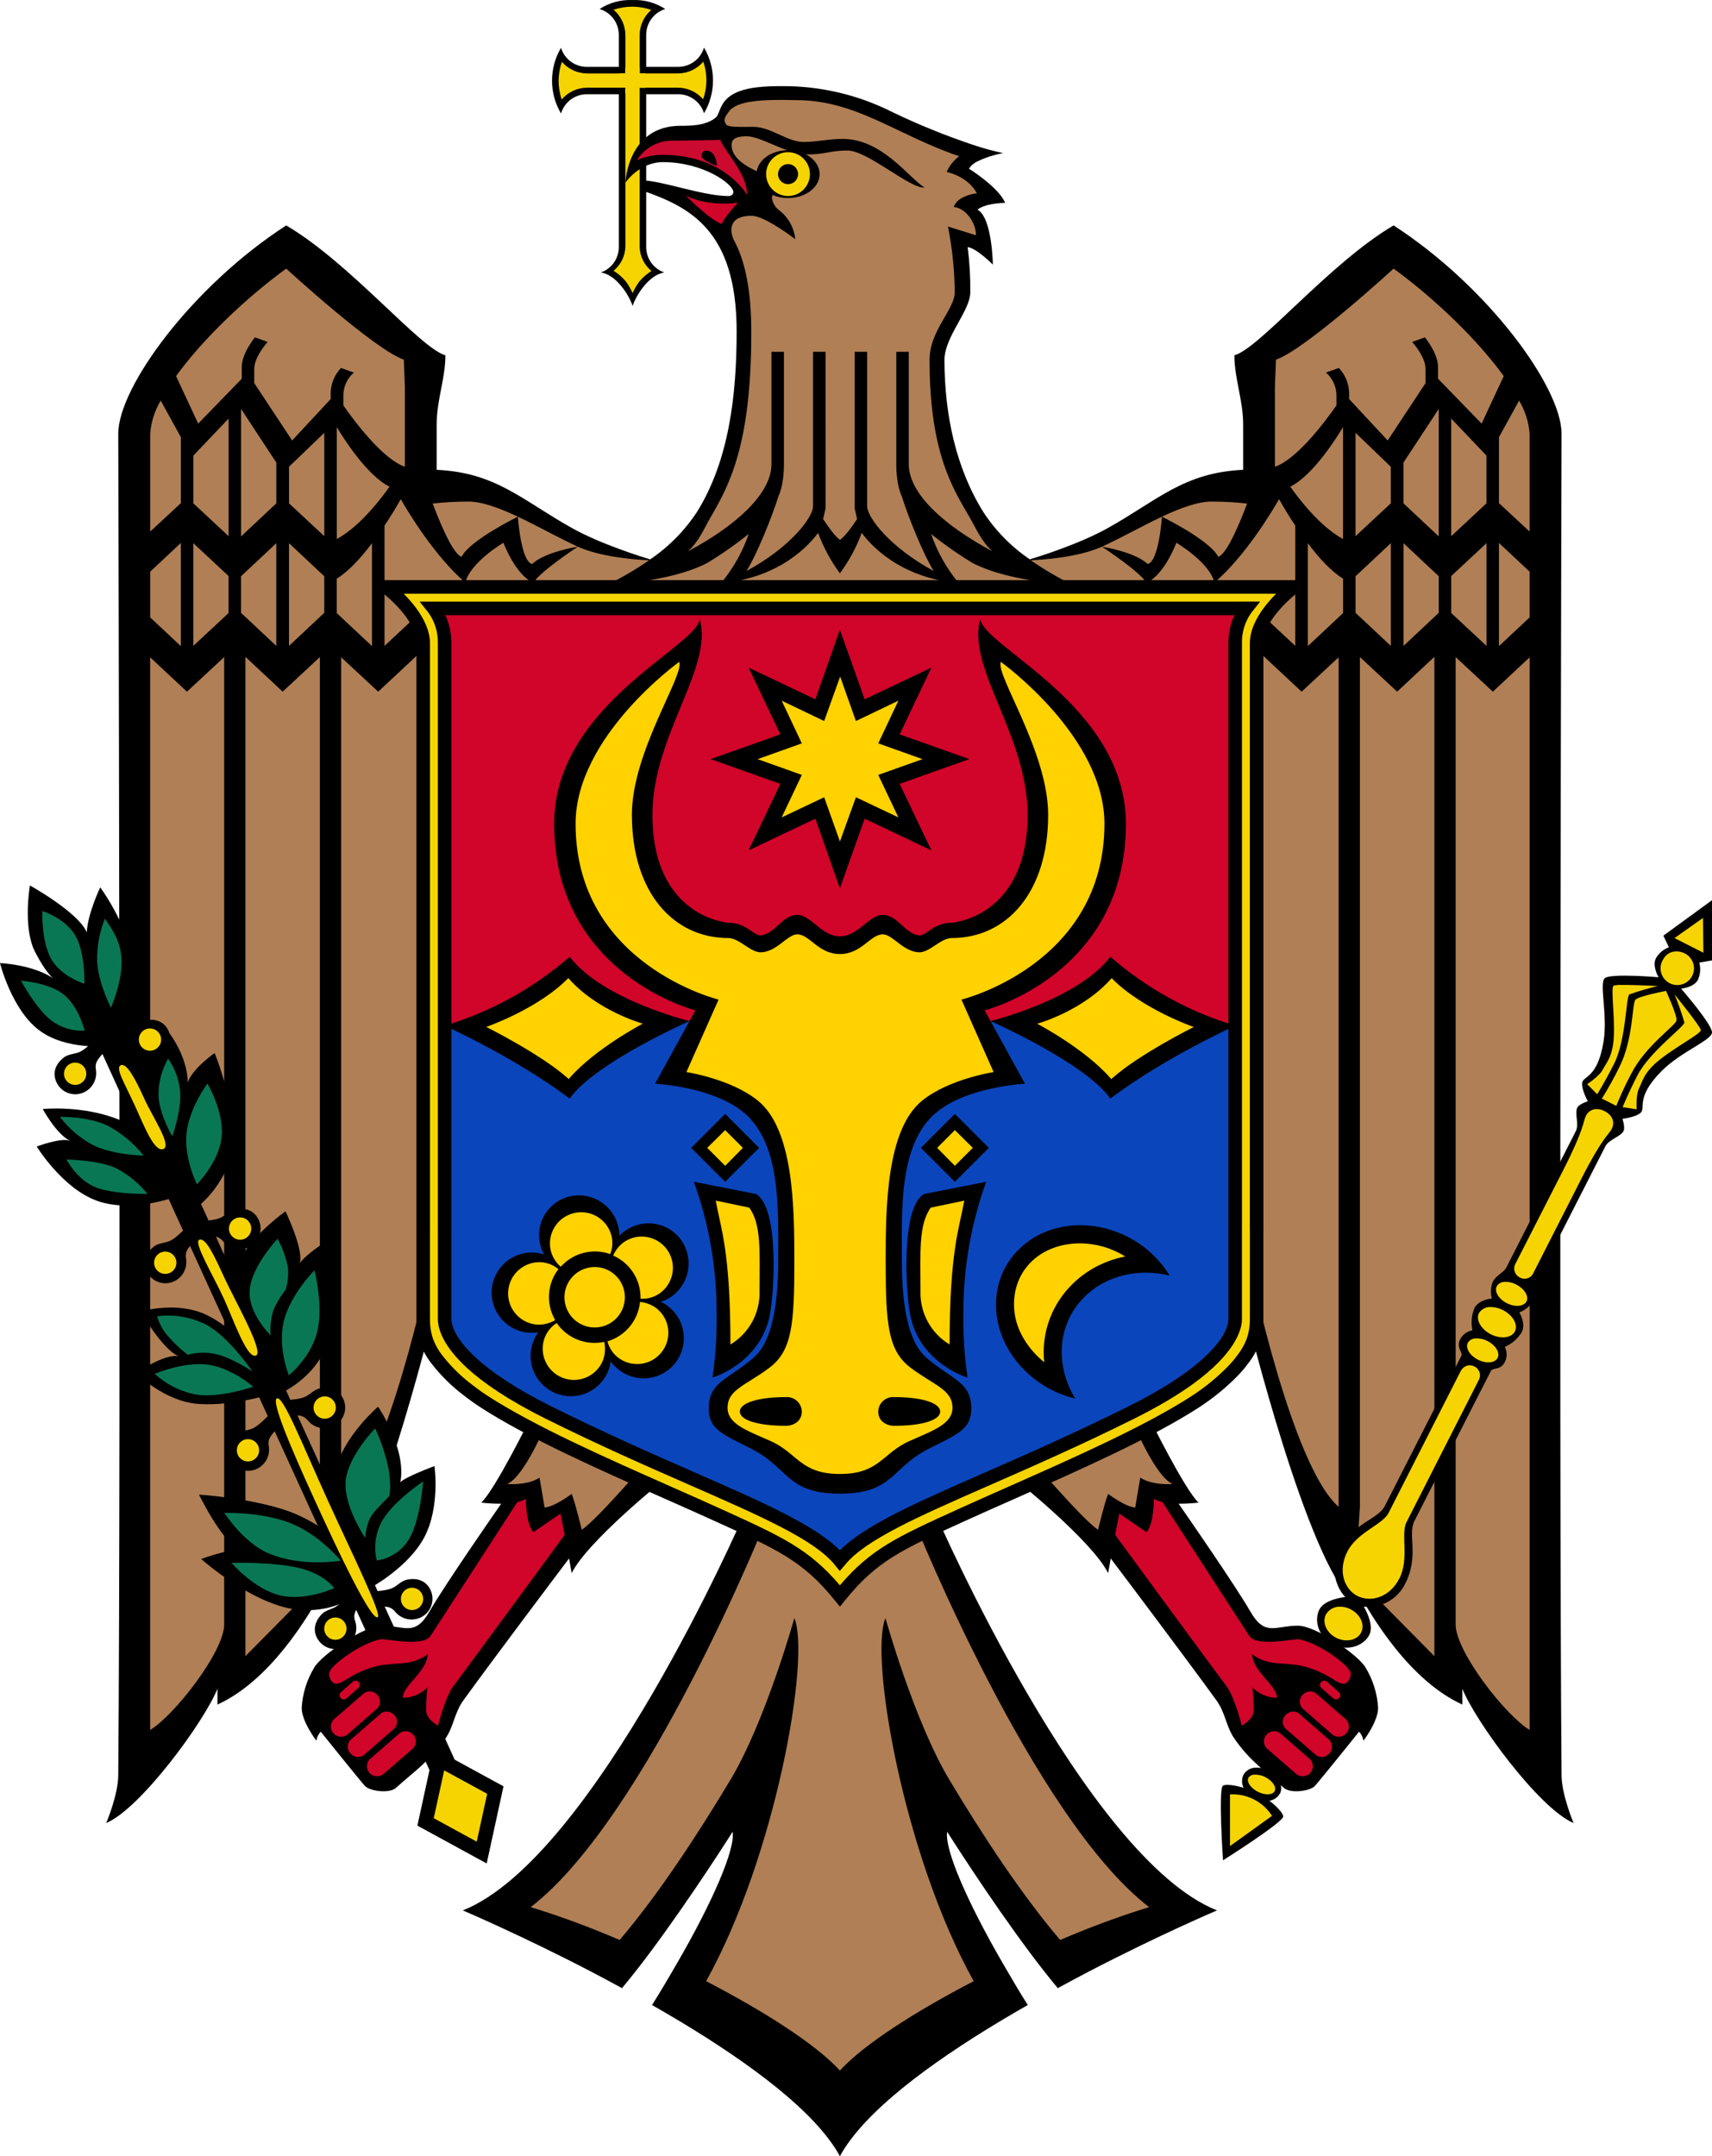
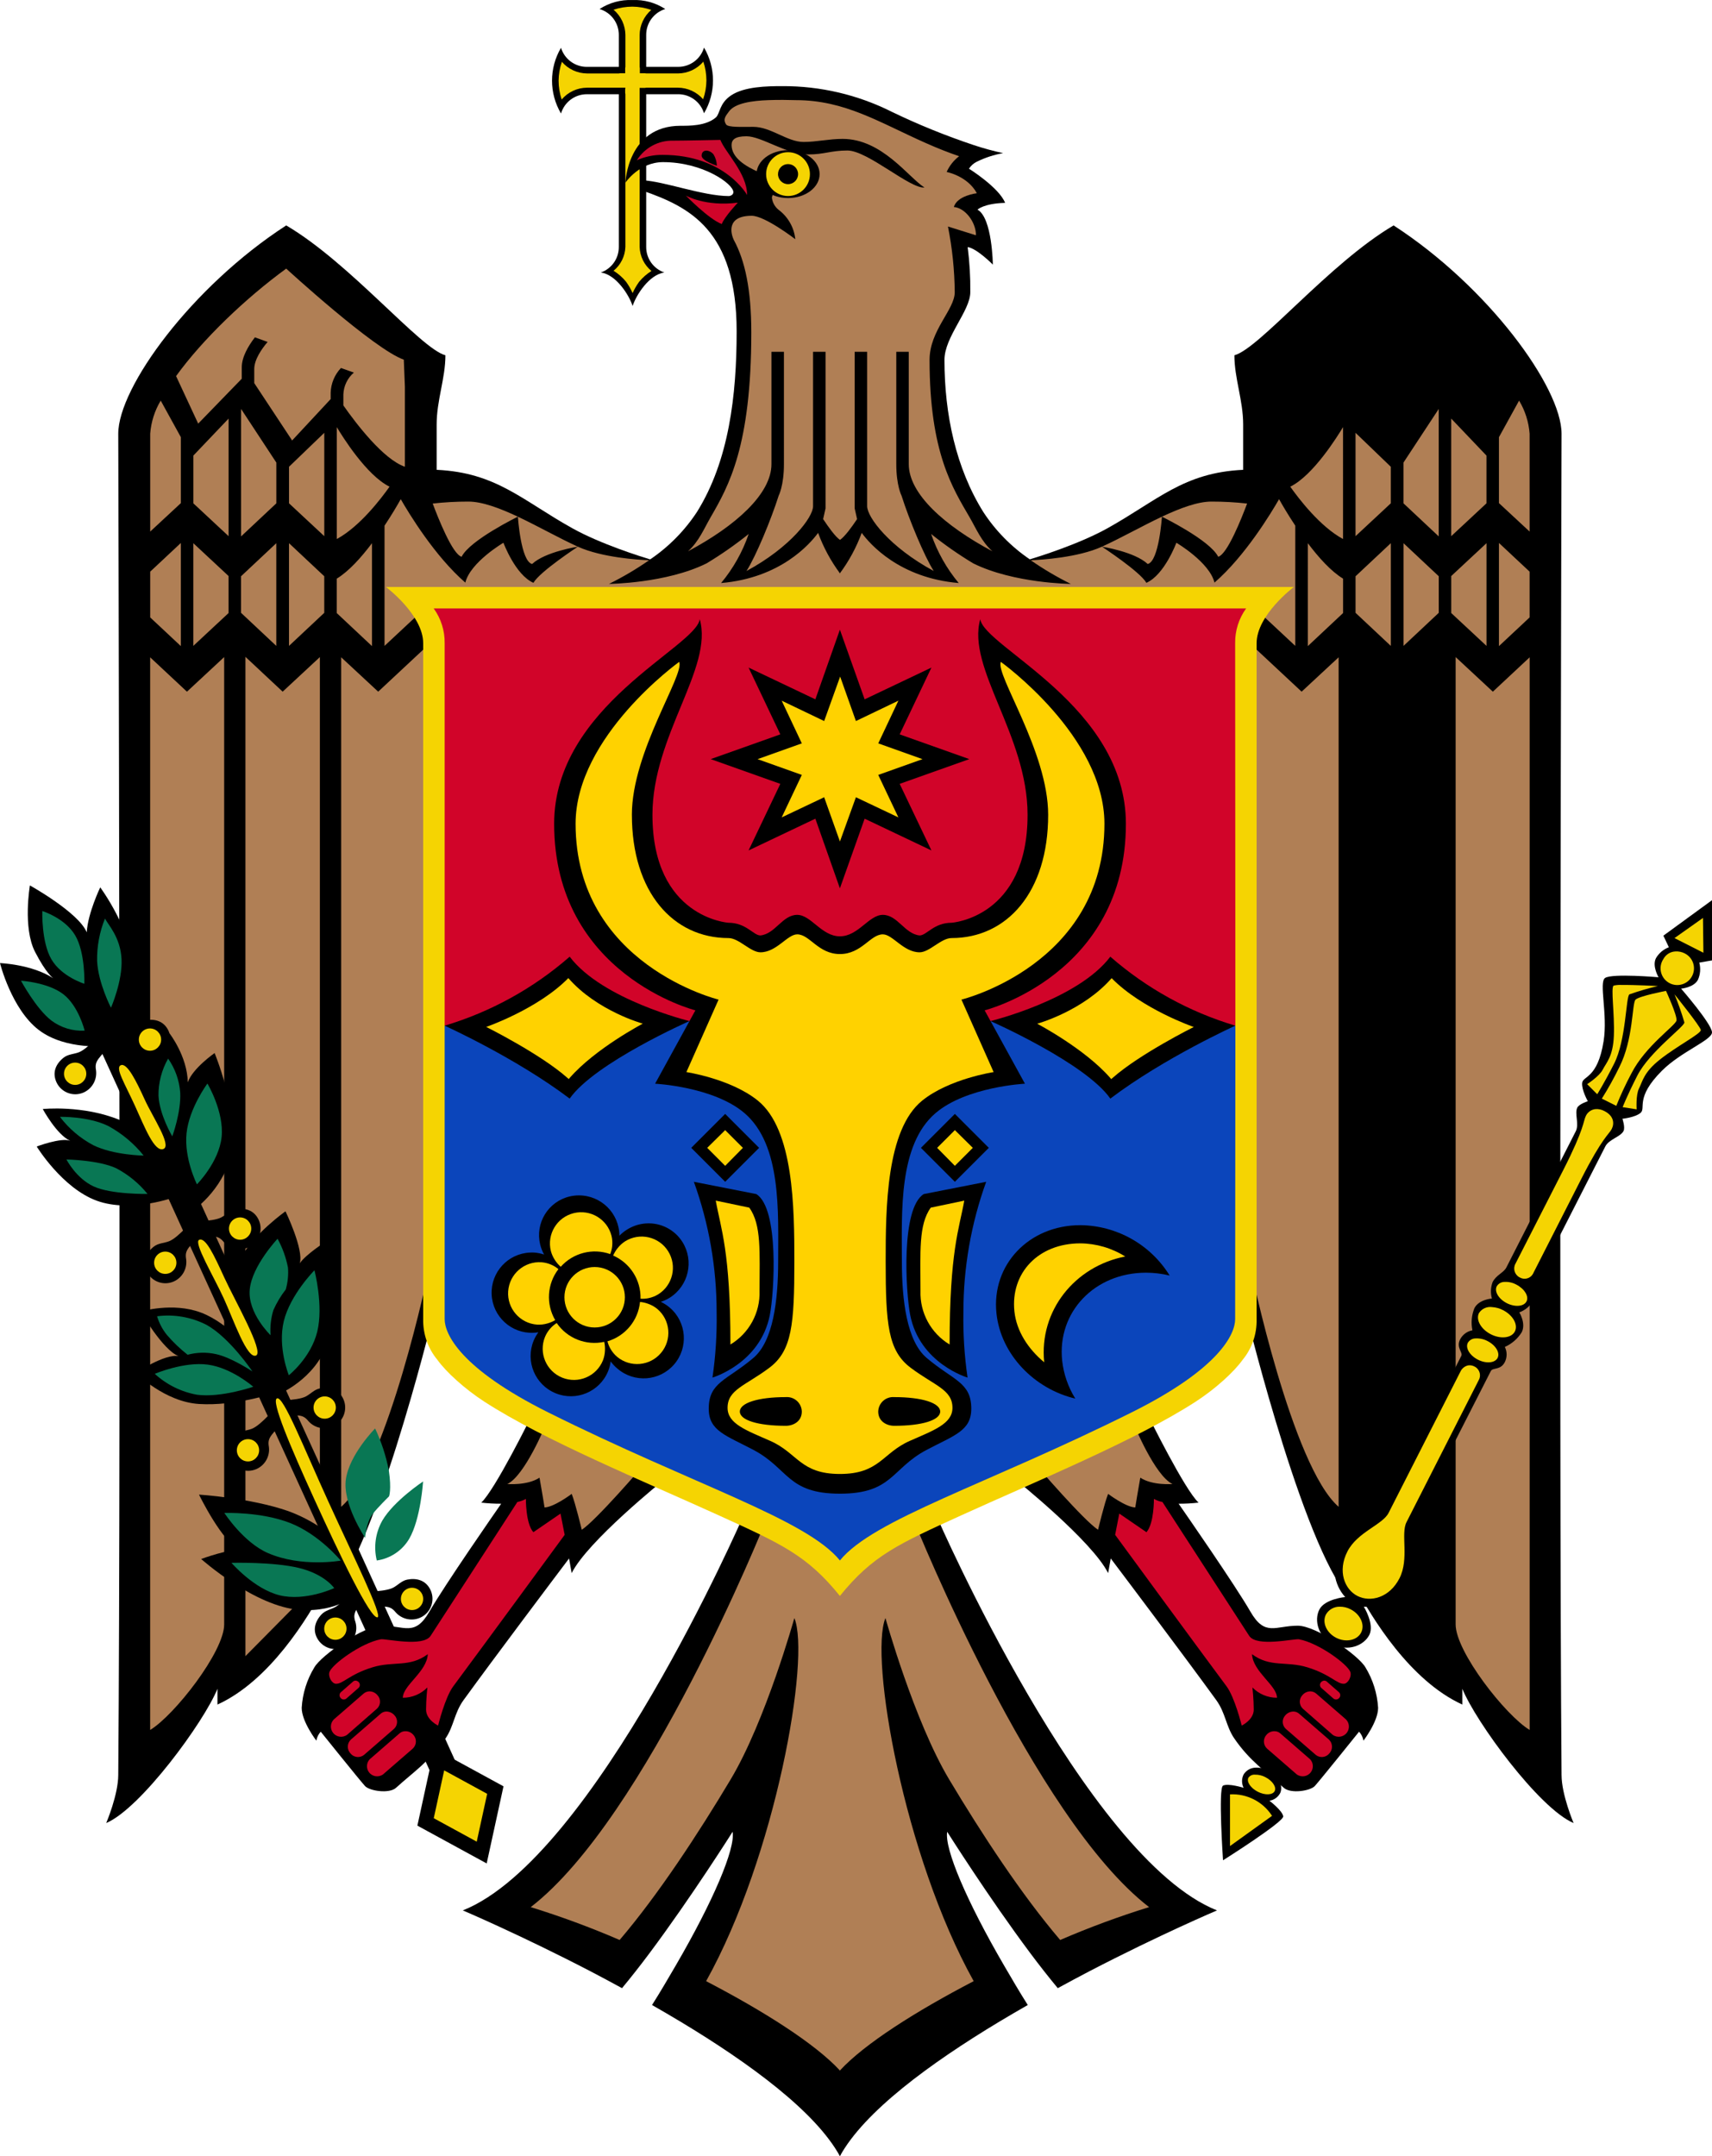
<svg xmlns="http://www.w3.org/2000/svg" version="1.1" id="Layer_1" x="0px" y="0px" width="477px" height="600.679px" viewBox="0 0 477 600.679" style="enable-background:new 0 0 477 600.679;" xml:space="preserve">
  <g>
    <g>
      <path d="M176.201,0.017c-3.238-0.146-6.44,0.729-9.153,2.503    c3.211,0.948,5.404,3.912,5.37,7.26v8.847h-8.845    c-3.329,0.034-6.284-2.126-7.262-5.308c-3.335,5.645-3.335,12.658,0,18.304    c0.948-3.212,3.913-5.404,7.262-5.37h8.845v42.524    c0.026,3.203-1.984,6.069-5.003,7.138c4.22,0.574,7.852,6.238,8.847,9.335    c0.997-3.09,4.629-8.761,8.848-9.335c-3.049-1.041-5.09-3.916-5.066-7.138    V26.249h8.848c3.33-0.035,6.285,2.127,7.262,5.311    c3.334-5.646,3.334-12.659,0-18.305c-0.949,3.211-3.914,5.402-7.262,5.368h-8.848    v-8.845c-0.035-3.33,2.126-6.285,5.309-7.262    c-2.713-1.772-5.915-2.646-9.152-2.5V0.017z" />
      <path style="fill:#F5D402;" d="M176.201,1.852c-1.783,0.007-3.553,0.295-5.246,0.853    c2.077,1.766,3.281,4.351,3.295,7.078v8.847    c-0.008,0.124-0.029,0.247-0.062,0.367v1.403h-1.404    c-0.12,0.033-0.242,0.053-0.366,0.062h-8.848    c-2.695-0.018-5.251-1.196-7.015-3.233c-0.59,1.687-0.899,3.46-0.915,5.247    c0.007,1.783,0.295,3.553,0.853,5.246c1.766-2.077,4.351-3.279,7.077-3.293    h10.677c-0.012,0.184-0.062,0.361-0.062,0.547v0.915    c0.033,0.12,0.054,0.242,0.062,0.366v42.524    c-0.088,2.588-1.289,5.012-3.295,6.65c1.318,0.821,2.492,1.852,3.478,3.052    c0.718,0.991,1.332,2.054,1.831,3.171c0.5-1.117,1.113-2.18,1.831-3.171    c0.973-1.172,2.126-2.181,3.417-2.99c-2.017-1.655-3.219-4.103-3.295-6.711    V24.487h1.465c0.12-0.032,0.242-0.052,0.366-0.06h8.847    c2.694,0.018,5.25,1.196,7.015,3.232c0.59-1.687,0.899-3.459,0.916-5.246    c-0.008-1.783-0.296-3.553-0.854-5.246c-1.766,2.077-4.351,3.279-7.077,3.293    h-8.847c-0.124-0.008-0.246-0.029-0.366-0.062h-1.404v-1.403    c-0.033-0.12-0.054-0.243-0.062-0.367V9.782    c0.019-2.695,1.197-5.251,3.233-7.016c-1.687-0.589-3.459-0.898-5.246-0.915" />
      <path d="M286.941,155.84c-5.169-3.506-9.587-8.007-12.995-13.241    c-7.594-12.184-10.799-27.141-10.799-42.341c0-6.425,7.198-13.658,7.198-18.854    c0.048-4.201-0.197-8.4-0.732-12.566c2.554,0.348,7.016,4.88,7.016,4.88    s-0.154-13.036-4.273-15.313c0,0,1.666-1.714,7.688-1.891    c-1.692-4.286-10.066-9.518-10.066-9.518c0.539-0.84,1.299-1.515,2.195-1.952    c2.315-1.135,4.78-1.937,7.32-2.38c-2.784-0.603-5.533-1.357-8.235-2.258    c-7.794-2.605-15.416-5.702-22.818-9.272c-9.465-4.747-19.917-7.193-30.505-7.138    c-4.261,0.001-10.535,0.117-14.214,2.564c-3.367,2.235-3.093,5.141-4.271,6.162    c-2.777,2.403-7.533,2.318-9.824,2.318c-14.826,0-15.375,15.864-15.375,15.864    s3.791-5.736,10.494-5.736c11.144,0,19.585,6.071,19.585,8.358    c0,0.926-1.149,1.098-1.219,1.098c-7.279,0-18.265-4.19-24.102-4.393v2.868    c13.027,4.532,26.235,10.949,26.235,39.23c0,17.809-2.132,35.98-11.042,50.273    c-3.435,5.233-7.872,9.733-13.056,13.241l52.898,9.534L286.941,155.84z" />
      <g id="eagle_half">
        <path d="M234.041,143.923l-52.895,11.918c-2.406-0.727-13.721-4.243-21.66-8.663     c-13.975-7.785-21.221-15.53-37.827-16.291V118.257     c0-6.748,2.442-12.827,2.442-19.28c-7.001-1.877-26.431-25.635-44.356-36.18     c-26.374,17.083-46.796,45.127-46.796,58.023c0,0,0.793,277.103,0,373.638     c0,5.563-3.355,13.423-3.355,13.423c9.628-4.074,27.278-28.222,30.994-37.401     v4.394c14.541-6.631,25.188-24.055,29.957-33.069     c0.085,1.303,0.306,4.574,0.306,4.574     c12.991-11.388,29.528-78.703,29.528-78.703l27.559,27.084     c0,0-9.967,20.231-13.85,23.854c1.843,0.212,3.696,0.314,5.551,0.305     c-1.814,2.608-15.668,22.555-20.011,30.078     c-4.064,7.039-6.931,3.905-13.179,3.905c-5.181,0-16.923,8.253-18.852,11.593     c-2.086,3.416-3.301,7.292-3.537,11.287c0,3.861,4.088,9.152,4.088,9.152     c0.15-0.936,0.575-1.806,1.219-2.502c0,0,10.742,13.381,12.324,15.13     c1.232,1.362,6.728,2.248,8.664,0.49c4.846-4.406,9.537-7.487,13.85-13.85     c2.22-3.279,2.39-7.036,4.941-10.557     c8.536-11.775,25.522-34.322,29.407-39.473     c0.26,1.434,0.483,2.628,0.729,4.088c4.402-8.887,25.565-25.869,25.565-25.869     l22.141,10.19c0,0-41.34,95.027-78.034,109.639c0,0,15.964,6.782,35.569,16.962     c2.86,1.485,5.805,3.08,8.786,4.699c2.468-2.972,5.066-6.275,7.626-9.702     c11.722-15.684,23.186-33.861,23.186-33.861     c0.798,4.721-5.392,19.3-15.863,37.28c-2.059,3.532-4.207,7.227-6.589,10.98     c2.656,1.517,5.293,3.05,7.931,4.638     c19.42,11.685,37.658,25.119,44.414,37.46L238.785,588.75l-4.767-11.929V159.746     l2.384-5.959L234.041,143.923z" />
        <g>
          <path style="fill:#B07F55;" d="M234.017,576.821c-6.852-7.432-21.177-16.512-37.277-24.892      c19.467-34.938,29.113-90.165,24.587-101.159c0,0-7.991,28.642-17.755,44.965      c-9.041,15.117-20.171,32.119-30.932,44.723      c-8.087-3.494-16.356-6.549-24.771-9.153      c32.247-24.841,65.222-106.954,65.222-106.954l-34.099-15.803      c0,0-12.757,14.872-16.9,17.634c0,0-1.77-7.396-2.807-10.006      c0,0-4.888,3.697-7.563,3.785c0,0-0.8-5.02-1.404-8.3      c-3.367,2.244-8.968,1.77-8.968,1.77      c4.919-2.329,10.738-16.596,10.738-16.596l-32.562-43.313      c0,0-11.438,54.961-24.465,66.259V183.115l10.311,9.577l15.618-14.581v-11.104      l-13.85,12.933v-33.495c2.087-3.157,3.47-5.513,4.515-7.382      c2.242,3.908,9.487,15.885,17.997,23.246      c1.4-5.694,10.616-11.105,10.616-11.105s3.302,8.948,8.357,11.165      c1.778-3.132,12.387-10.066,12.387-10.066s-9.077,1.379-12.752,4.821      c-3.157-0.707-3.966-13.179-3.966-13.179s-13.356,6.506-15.679,11.165      c-2.547-0.689-6.512-10.712-8.055-14.826c3.302-0.368,6.623-0.551,9.945-0.548      c3.809,0,8.682,1.804,13.788,4.209c5.61,2.641,11.478,5.985,16.718,8.359      c6.712,3.039,16.867,3.656,19.828,3.783c-3.554,2.468-7.285,4.671-11.163,6.589      c0,0,15.983-0.148,27.211-5.736c4.082-2.463,7.995-5.194,11.714-8.176      c-1.71,4.986-4.316,9.617-7.689,13.666      c16.49-1.396,24.701-10.812,27.029-13.971      c1.483,4.035,3.538,7.836,6.101,11.286h5.959v405.208L234.017,576.821z" />
          <path style="fill:#B07F55;" d="M112.508,100.196l0.304,7.565v22.271      c-5.982-2.058-13.498-11.886-17.143-17.083v-3.051      c0.08-2.354,1.142-4.566,2.928-6.101l-3.599-1.28      c-1.769,1.868-2.79,4.322-2.867,6.893v1.77l-10.737,11.532L70.84,106.727      v-3.904c0-2.631,2.024-5.566,3.722-7.565l-3.54-1.281      c-1.787,2.314-3.661,5.433-3.661,8.358v3.171      c-2.483,2.57-12.141,12.509-12.141,12.509s-4.846-10.413-6.162-13.24      c7.395-10.243,19.386-21.713,30.687-29.943c0,0,24.508,22.502,32.763,25.364      H112.508z" />
          <path style="fill:#B07F55;" d="M50.392,121.795v18.367l-8.542,7.93v-27.272      c0.244-3.258,1.246-6.413,2.928-9.214L50.392,121.795z" />
          <path style="fill:#B07F55;" d="M76.993,128.872v11.348l-9.822,9.214v-35.508L76.993,128.872z" />
          <path style="fill:#B07F55;" d="M63.692,149.373l-9.824-9.152V126.922l9.824-10.311V149.373z" />
          <path style="fill:#B07F55;" d="M108.535,135.584c-2.281,3.224-8.256,11.109-14.703,14.583      V118.989C95.311,121.45,102.096,132.426,108.535,135.584z" />
          <path style="fill:#B07F55;" d="M90.352,120.575v28.797l-9.824-9.152v-10.189L90.352,120.575z" />
          <path style="fill:#B07F55;" d="M50.391,151.263v28.738l-8.542-7.993v-12.752L50.391,151.263z" />
          <path style="fill:#B07F55;" d="M63.684,160.477v10.31l-9.825,9.151v-28.613L63.684,160.477z" />
          <path style="fill:#B07F55;" d="M76.982,151.327v28.615l-9.822-9.214v-10.189L76.982,151.327z" />
          <path style="fill:#B07F55;" d="M90.346,160.539v10.189l-9.824,9.213V151.326L90.346,160.539z" />
          <path style="fill:#B07F55;" d="M103.645,180.001l-9.825-9.214v-9.577      c3.388-2.068,6.796-5.868,9.824-9.884L103.645,180.001z" />
          <path style="fill:#B07F55;" d="M78.755,192.691l10.372-9.64V419.776      c0,0,0.723,11.746,1.22,19.401c-4.612,4.662-21.964,22.208-21.964,22.208V182.988      L78.755,192.691z" />
          <path style="fill:#B07F55;" d="M62.46,452.54c0,7.61-13.895,25.353-20.622,29.407V183.118      l10.249,9.577l10.372-9.641V452.54z" />
        </g>
        <g>
          <path style="fill:#D10429;" d="M148.605,426.854l7.566-5.187c0,0,0.504,2.503,1.158,5.92      c-3.239,4.429-21.847,29.823-31.054,42.219      c-2.289,3.08-4.212,10.92-4.212,10.92s-3.354-1.586-3.354-4.453      c0-2.815,0.367-6.163,0.367-6.163c-1.801,1.834-4.264,2.868-6.835,2.867      c0-3.46,6.691-7.213,6.955-12.14c-5.102,3.783-9.533,1.841-15.435,3.661      c-6.427,1.98-8.217,4.68-10.189,4.577c-1.161-0.063-2.212-2.065-1.769-3.295      c0.767-2.13,8.717-8.024,14.274-9.09c1.331-0.255,11.802,2.279,13.912-0.976      c8.691-13.41,22.799-35.179,24.16-37.277      c0.833-0.157,1.636-0.446,2.378-0.857c0,0-0.08,6.854,2.077,9.272      L148.605,426.854z" />
          <path style="fill:#D10429;" d="M99.963,468.643c0.418,0.456,0.39,1.164-0.063,1.585      l-3.416,2.989c-0.49,0.382-1.196,0.3-1.585-0.184      c-0.42-0.456-0.392-1.165,0.062-1.586l3.416-2.989      c0.218-0.19,0.506-0.279,0.793-0.243c0.308,0.041,0.59,0.193,0.793,0.428      L99.963,468.643z" />
          <path style="fill:#D10429;" d="M105.148,472.242c1.011,1.066,0.967,2.751-0.099,3.762      l-0.023,0.022l-8.297,7.259c-1.259,0.935-3.039,0.673-3.974-0.587      c-0.833-1.122-0.727-2.684,0.252-3.682l8.297-7.2      c0.414-0.35,0.925-0.563,1.465-0.611      C103.681,471.155,104.563,471.54,105.148,472.242z" />
          <path style="fill:#D10429;" d="M109.903,477.856c1.011,1.065,0.968,2.748-0.097,3.759      l-0.026,0.024l-8.357,7.26c-1.157,0.928-2.848,0.741-3.775-0.416l-0.009-0.011      c-1.021-1.097-0.966-2.813,0.124-3.842l8.296-7.2      c0.391-0.347,0.883-0.561,1.404-0.611c0.93-0.053,1.832,0.33,2.44,1.036      H109.903z" />
          <path style="fill:#D10429;" d="M112.767,482.309c0.904-0.076,1.789,0.287,2.38,0.976      c1.021,1.098,0.966,2.813-0.122,3.843l-8.298,7.201      c-1.263,0.915-3.028,0.634-3.943-0.629c-0.793-1.093-0.7-2.595,0.221-3.583      l8.359-7.259c0.395-0.332,0.888-0.525,1.403-0.549L112.767,482.309z" />
        </g>
      </g>
      <g id="eagle_half-2">
        <path d="M233.989,143.923l52.895,11.918c2.406-0.727,13.721-4.243,21.66-8.663     c13.975-7.785,21.221-15.53,37.827-16.291V118.257     c0-6.748-2.442-12.827-2.442-19.28c7.001-1.877,26.431-25.635,44.356-36.18     c26.374,17.083,46.796,45.127,46.796,58.023c0,0-0.793,277.103,0,373.638     c0,5.563,3.355,13.423,3.355,13.423c-9.628-4.074-27.278-28.222-30.994-37.401     v4.394c-14.541-6.631-25.188-24.055-29.957-33.069     c-0.085,1.303-0.306,4.574-0.306,4.574     c-12.991-11.388-29.528-78.703-29.528-78.703l-27.559,27.084     c0,0,9.967,20.231,13.85,23.854c-1.843,0.212-3.697,0.314-5.551,0.305     c1.814,2.608,15.668,22.555,20.011,30.078c4.064,7.039,6.931,3.905,13.179,3.905     c5.181,0,16.923,8.253,18.852,11.593c2.086,3.416,3.301,7.292,3.537,11.287     c0,3.861-4.088,9.152-4.088,9.152c-0.151-0.936-0.575-1.806-1.219-2.502     c0,0-10.742,13.381-12.324,15.13c-1.232,1.362-6.728,2.248-8.664,0.49     c-4.846-4.406-9.537-7.487-13.85-13.85c-2.22-3.279-2.39-7.036-4.941-10.557     c-8.536-11.775-25.522-34.322-29.407-39.473     c-0.26,1.434-0.483,2.628-0.729,4.088c-4.402-8.887-25.565-25.869-25.565-25.869     l-22.141,10.19c0,0,41.34,95.027,78.034,109.639c0,0-15.964,6.782-35.569,16.962     c-2.86,1.485-5.805,3.08-8.786,4.699c-2.468-2.972-5.066-6.275-7.626-9.702     c-11.722-15.684-23.186-33.861-23.186-33.861     c-0.798,4.721,5.392,19.3,15.863,37.28c2.059,3.532,4.207,7.227,6.589,10.98     c-2.657,1.517-5.293,3.05-7.931,4.638     c-19.42,11.685-37.658,25.119-44.414,37.46L229.245,588.75l4.767-11.929V159.746     l-2.384-5.959L233.989,143.923z" />
        <g>
          <path style="fill:#B07F55;" d="M234.013,576.821c6.852-7.432,21.177-16.512,37.277-24.892      c-19.467-34.938-29.113-90.165-24.587-101.159c0,0,7.991,28.642,17.755,44.965      c9.041,15.117,20.171,32.119,30.932,44.723      c8.087-3.494,16.356-6.549,24.771-9.153      c-32.247-24.841-65.222-106.954-65.222-106.954l34.1-15.803      c0,0,12.757,14.872,16.9,17.634c0,0,1.77-7.396,2.807-10.006      c0,0,4.888,3.697,7.563,3.785c0,0,0.8-5.02,1.404-8.3      c3.367,2.244,8.968,1.77,8.968,1.77      c-4.919-2.329-10.738-16.596-10.738-16.596l32.562-43.313      c0,0,11.438,54.961,24.465,66.259V183.115l-10.311,9.577l-15.618-14.581v-11.104      l13.85,12.933v-33.495c-2.087-3.157-3.47-5.513-4.515-7.382      c-2.242,3.908-9.487,15.885-17.997,23.246      c-1.4-5.694-10.616-11.105-10.616-11.105s-3.302,8.948-8.357,11.165      c-1.778-3.132-12.387-10.066-12.387-10.066s9.077,1.379,12.752,4.821      c3.157-0.707,3.966-13.179,3.966-13.179s13.356,6.506,15.679,11.165      c2.547-0.689,6.512-10.712,8.055-14.826c-3.302-0.368-6.623-0.551-9.945-0.548      c-3.809,0-8.682,1.804-13.788,4.209c-5.61,2.641-11.478,5.985-16.718,8.359      c-6.712,3.039-16.867,3.656-19.828,3.783c3.554,2.468,7.285,4.671,11.164,6.589      c0,0-15.983-0.148-27.211-5.736c-4.082-2.463-7.995-5.194-11.714-8.176      c1.71,4.986,4.316,9.617,7.689,13.666      c-16.49-1.396-24.701-10.812-27.029-13.971      c-1.483,4.035-3.537,7.836-6.101,11.286h-5.959v405.208L234.013,576.821z" />
-           <path style="fill:#B07F55;" d="M355.522,100.196l-0.304,7.565v22.271      c5.982-2.058,13.498-11.886,17.143-17.083v-3.051      c-0.08-2.353-1.142-4.566-2.928-6.101l3.599-1.28      c1.769,1.868,2.79,4.322,2.867,6.893v1.77l10.737,11.532l10.554-15.985      v-3.904c0-2.631-2.024-5.566-3.722-7.565l3.54-1.281      c1.787,2.314,3.661,5.433,3.661,8.358v3.171      c2.483,2.57,12.141,12.509,12.141,12.509s4.846-10.413,6.162-13.24      c-7.395-10.243-19.386-21.713-30.687-29.943c0,0-24.508,22.502-32.763,25.364      L355.522,100.196z" />
          <path style="fill:#B07F55;" d="M417.638,121.795v18.367l8.542,7.93v-27.272      c-0.244-3.258-1.246-6.413-2.928-9.214L417.638,121.795z" />
          <path style="fill:#B07F55;" d="M391.037,128.872v11.348l9.822,9.214v-35.508L391.037,128.872z" />
          <path style="fill:#B07F55;" d="M404.338,149.373l9.824-9.152V126.922l-9.824-10.311V149.373z" />
          <path style="fill:#B07F55;" d="M359.495,135.584c2.281,3.224,8.256,11.109,14.703,14.583      V118.989C372.719,121.45,365.934,132.426,359.495,135.584z" />
          <path style="fill:#B07F55;" d="M377.678,120.575v28.797l9.824-9.152v-10.189L377.678,120.575z" />
          <path style="fill:#B07F55;" d="M417.639,151.263v28.738l8.542-7.993v-12.752L417.639,151.263z" />
          <path style="fill:#B07F55;" d="M404.346,160.477v10.31l9.825,9.151v-28.613L404.346,160.477z" />
          <path style="fill:#B07F55;" d="M391.048,151.327v28.615l9.822-9.214v-10.189L391.048,151.327z" />
          <path style="fill:#B07F55;" d="M377.684,160.539v10.189l9.824,9.213V151.326L377.684,160.539z" />
          <path style="fill:#B07F55;" d="M364.385,180.001l9.825-9.214v-9.577      c-3.388-2.068-6.796-5.868-9.824-9.884L364.385,180.001z" />
-           <path style="fill:#B07F55;" d="M389.275,192.691l-10.372-9.64V419.776      c0,0-0.723,11.746-1.22,19.401c4.612,4.662,21.964,22.208,21.964,22.208V182.988      L389.275,192.691z" />
          <path style="fill:#B07F55;" d="M405.57,452.54c0,7.61,13.895,25.353,20.622,29.407V183.118      l-10.249,9.577l-10.372-9.641V452.54z" />
        </g>
        <g>
          <path style="fill:#D10429;" d="M319.425,426.854l-7.566-5.187c0,0-0.504,2.503-1.158,5.92      c3.239,4.429,21.847,29.823,31.054,42.219      c2.289,3.08,4.212,10.92,4.212,10.92s3.354-1.586,3.354-4.453      c0-2.815-0.367-6.163-0.367-6.163c1.801,1.834,4.264,2.868,6.835,2.867      c0-3.46-6.691-7.213-6.955-12.14c5.102,3.783,9.533,1.841,15.435,3.661      c6.427,1.98,8.217,4.68,10.189,4.577c1.161-0.063,2.212-2.065,1.769-3.295      c-0.767-2.13-8.717-8.024-14.274-9.09      c-1.331-0.255-11.802,2.279-13.912-0.976      c-8.691-13.41-22.799-35.179-24.16-37.277      c-0.833-0.157-1.636-0.446-2.378-0.857c0,0,0.08,6.854-2.077,9.272      L319.425,426.854z" />
          <path style="fill:#D10429;" d="M368.068,468.643c-0.418,0.456-0.39,1.164,0.063,1.585      l3.416,2.989c0.49,0.382,1.196,0.3,1.585-0.184      c0.419-0.456,0.392-1.165-0.062-1.586l-3.416-2.989      c-0.218-0.19-0.506-0.279-0.793-0.243c-0.308,0.041-0.59,0.193-0.793,0.428      L368.068,468.643z" />
          <path style="fill:#D10429;" d="M362.882,472.242c-1.011,1.066-0.967,2.751,0.099,3.762      l0.023,0.022l8.297,7.259c1.259,0.935,3.039,0.673,3.974-0.587      c0.834-1.122,0.727-2.684-0.252-3.682l-8.297-7.2      c-0.414-0.35-0.925-0.563-1.465-0.611      C364.349,471.155,363.467,471.54,362.882,472.242z" />
          <path style="fill:#D10429;" d="M358.127,477.856c-1.011,1.065-0.968,2.747,0.097,3.759      l0.026,0.024l8.357,7.26c1.157,0.928,2.848,0.741,3.775-0.416l0.009-0.011      c1.021-1.097,0.966-2.813-0.124-3.842l-8.296-7.2      c-0.391-0.347-0.883-0.561-1.404-0.611c-0.93-0.053-1.832,0.33-2.44,1.036      H358.127z" />
          <path style="fill:#D10429;" d="M355.263,482.309c-0.904-0.076-1.789,0.287-2.38,0.976      c-1.021,1.098-0.966,2.813,0.122,3.843l8.298,7.201      c1.263,0.915,3.028,0.634,3.943-0.629c0.793-1.094,0.7-2.595-0.221-3.583      l-8.359-7.259c-0.395-0.332-0.888-0.525-1.403-0.549L355.263,482.309z" />
        </g>
      </g>
      <path style="fill:#B07F55;" d="M221.78,27.901c13.656,0,23.26,6.226,36.182,11.957    c3.386,1.502,6.495,2.718,9.271,3.66c-1.506,1.153-2.702,2.663-3.478,4.394    c0,0,5.791,1.073,8.419,5.92c0,0-5.506,0.625-6.406,3.842    c3.084,0.232,6.148,4.12,6.163,7.872l-7.81-2.442    c1.202,6.029,1.835,12.157,1.891,18.304c0,4.87-7.015,10.6-7.015,18.853    c0,25.902,6.525,35.859,11.166,43.866c1.815,3.133,3.291,6.738,6.345,9.457    c-13.37-7.119-23.307-16.016-23.307-24.282V98.004h-3.478v31.299    c0,5.993,1.464,8.786,1.464,8.786c2.099,6.631,6.342,16.866,8.969,20.987    c-12.3-6.648-18.549-14.972-18.549-18.059V98.002h-3.478v43.623l0.671,2.989    c-1.491,2.241-3.429,4.893-4.759,5.796c-1.326-0.901-3.206-3.559-4.699-5.796    l0.672-2.989V98.002h-3.478v43.014c0,3.086-6.249,11.411-18.548,18.059    c2.628-4.122,6.869-14.356,8.967-20.987c0,0,1.465-2.791,1.465-8.786V98.004    h-3.478v31.299c0,8.256-9.9,17.168-23.246,24.282    c3.024-2.721,4.478-6.342,6.283-9.457c5.075-8.757,11.348-19.883,11.348-51.554    c0-11.887-1.758-19.968-4.82-25.625c-0.931-1.866-2.185-6.834,4.941-6.834    c3.691,0,12.142,6.529,12.142,6.529c-0.338-3.253-2.019-6.217-4.637-8.176    c-1.081-0.851-1.764-2.109-1.89-3.479c0.49-1.834,1.67-3.408,3.293-4.393    c0.993-0.451-14.52-3.153-14.52-10.189c0-1.465,0.921-2.441,4.146-2.441    c4.225,0,11.098,5.064,17.207,5.064c4.516,0,6.296-1.099,10.92-1.099    c5.651,0,17.442,10.701,21.475,10.31c-4.509-2.831-11.792-13.545-22.817-13.545    c-3.827,0-7.29,0.855-10.862,0.855c-4.578,0-9.085-4.211-14.032-4.211    c-3.316,0-7.018,0.185-7.567-0.672c-0.959-1.496-0.095-2.363,0.794-3.599    c1.679-2.332,6.395-3.009,11.044-3.171c1.394-0.049,2.786-0.073,4.091-0.06    c1.3,0.014,2.502,0.064,3.541,0.064L221.78,27.901z" />
      <path style="fill:#CC092F;" d="M177.441,44.649c2.172-3.506,6.049-5.587,10.171-5.46    c3.046,0,13.1-0.211,13.1-0.211c1.34,3.481,7.448,9.298,7.448,15.348    c0,0-6.2-11.175-23.506-11.175c-2.486-0.038-4.95,0.473-7.215,1.497    L177.441,44.649z" />
      <path style="fill:#D10429;" d="M205.579,56.46c0,0-3.686,3.883-4.487,5.955    c-3.648-1.382-10.01-7.938-10.01-7.938s5.393,3.149,14.496,1.983L205.579,56.46    z" />
      <path d="M199.739,46.175c0,0-4.252-1.363-4.252-2.791    c0-1.819,2.065-1.819,3.3-0.402c0.588,0.965,0.915,2.065,0.951,3.194    L199.739,46.175z" />
      <ellipse cx="219.572" cy="48.507" rx="8.787" ry="6.67" />
      <circle style="fill:#F5D402;" cx="219.562" cy="48.507" r="6.103" />
      <circle cx="219.565" cy="48.508" r="2.796" />
    </g>
    <g>
      <g>
        <polygon points="120.976,487.116 140.286,497.65 135.601,519.136 116.292,508.601    " />
        <path d="M31.026,280.672l-6.955,3.174L102.652,455.964h8.359L31.026,280.672z      M123.702,483.657l-5.673,5.858l3.538,7.81l6.893-3.173L123.702,483.657z" />
        <path d="M55.446,416.381c0,0,6.619,13.672,11.65,15.547     c-2.602-0.709-11.049,2.391-11.049,2.391s14.896,13.306,27.53,14.18     c10.714,0.738,15.916-4.61,15.916-4.61l-2.146-11.351     c-4.647-5.195-10.501-9.168-17.045-11.569     c-10.6-3.692-24.857-4.586-24.857-4.586L55.446,416.381z" />
-         <path d="M105.346,391.889c0,0-9.14,7.824-11.641,16.886     c-2.503,9.064,1.63,19.363,1.63,19.363l7.68,14.327     c0,0,10.644-5.665,15.171-14.135c4.528-8.471,2.867-19.901,2.867-19.901     s-8.432,3.139-9.504,4.529c1.779-9.396-6.204-21.07-6.204-21.07     L105.346,391.889z" />
        <path d="M75.968,388.231c0,0-10.395,3.513-20.489,2.906     C45.864,390.556,37.868,382.481,37.868,382.481s7.971-5.394,11.905-4.675     c-4.327-1.582-10.602-12.422-10.602-12.422s8.917-2.695,16.823,0.286     c7.906,2.983,14.801,11.644,14.801,11.644l5.175,10.917H75.968z" />
        <path d="M79.544,337.46c0,0,5.199,10.764,3.966,14.505     c1.613-2.491,7.716-6.37,7.716-6.37s3.69,17.429,0.161,28.193     c-3.528,10.763-14.27,14.862-14.27,14.862l-11.85-23.046     c0,0-1.764-8.538,1.931-15.299c3.696-6.761,12.347-12.846,12.347-12.846     L79.544,337.46z" />
        <path d="M11.91,308.965c0,0,11.235-1.18,21.513,3.078     c8.593,3.567,11.227,10.05,11.227,10.05l4.232,11.346     c0,0-12.229,4.586-21.891,1.08c-9.663-3.51-16.763-15.112-16.763-15.112     s6.753-2.561,9.323-1.601c-3.745-1.657-7.639-8.842-7.639-8.842v0.001     L11.91,308.965z" />
        <path d="M47.246,287.906c0,0,4.93,6.332,5.078,13.615     c1.315-3.872,7.47-8.152,7.47-8.152s6.331,15.32,4.941,26.198     c-1.39,10.879-10.499,17.313-10.499,17.313l-11.359-21.562     c0,0-3.702-8.837-2.611-15.692c1.092-6.853,6.979-11.722,6.979-11.722     L47.246,287.906z" />
        <path d="M8.334,246.67c0,0-2.037,11.744,1.429,18.508     c3.096,6.036,5.068,7.361,5.068,7.361C8.926,268.643,0,268.307,0,268.307     s3.177,12.777,10.77,18.606s19.301,4.467,19.301,4.467     s7.699-10.249,7.163-21.291c-0.535-11.042-9.305-22.879-9.305-22.879     s-3.459,7.175-3.764,12.53c-2.238-5.522-15.833-13.069-15.833-13.069     L8.334,246.67z" />
        <path d="M100.102,443.399l0.316,4.215c7.002,0.066,8.045-0.632,9.839,1.576     c1.732,1.945,4.529,2.532,6.897,1.448c2.868-1.328,4.133-4.717,2.836-7.599     c-1.305-2.859-3.964-3.48-6.525-2.975c-1.572,0.31-2.606,1.565-3.94,2.254     c-2.536,1.313-9.426,1.082-9.426,1.082L100.102,443.399z" />
        <path d="M99.494,440.181l3.407,2.497c-3.655,5.976-4.796,6.49-3.874,9.183     c0.732,2.499-0.252,5.184-2.425,6.618c-2.645,1.729-6.189,1.007-7.948-1.618     c-1.733-2.622-0.852-5.203,0.933-7.109c1.096-1.17,2.705-1.382,3.996-2.149     c2.457-1.458,5.91-7.422,5.91-7.422L99.494,440.181z" />
        <path d="M75.778,390.126l0.315,4.215c7.003,0.064,8.045-0.632,9.839,1.574     c1.732,1.944,4.529,2.531,6.897,1.448c2.869-1.326,4.134-4.716,2.835-7.598     c-1.305-2.86-3.963-3.48-6.524-2.975c-1.573,0.311-2.606,1.565-3.939,2.254     c-2.537,1.312-9.426,1.082-9.426,1.082L75.778,390.126z" />
        <path d="M77.196,391.615l2.979,3c-4.54,5.332-5.749,5.665-5.257,8.466     c0.336,2.583-1.054,5.083-3.425,6.161c-2.882,1.297-6.271,0.032-7.599-2.835     c-1.305-2.859-0.033-5.274,2.027-6.878c1.264-0.983,2.89-0.945,4.282-1.499     c2.654-1.057,6.992-6.414,6.992-6.414L77.196,391.615z" />
        <path d="M52.204,340.249l0.316,4.215c7.003,0.064,8.045-0.632,9.841,1.577     c1.733,1.943,4.531,2.529,6.898,1.446c2.868-1.329,4.132-4.718,2.835-7.6     c-1.307-2.859-3.964-3.479-6.526-2.974c-1.573,0.311-2.606,1.565-3.94,2.254     c-2.536,1.313-9.425,1.081-9.425,1.081L52.204,340.249z" />
        <path d="M54.147,339.367l2.978,2.999c-4.54,5.333-5.747,5.666-5.257,8.468     c0.335,2.583-1.054,5.082-3.424,6.16c-2.882,1.296-6.27,0.032-7.599-2.835     c-1.304-2.86-0.032-5.275,2.027-6.878c1.264-0.986,2.889-0.945,4.283-1.502     c2.654-1.057,6.991-6.412,6.991-6.412H54.147z" />
        <path d="M27.093,287.596l0.315,4.214c7.003,0.066,8.046-0.632,9.839,1.574     c1.732,1.944,4.53,2.532,6.898,1.45c2.868-1.328,4.133-4.717,2.836-7.6     c-1.305-2.86-3.964-3.481-6.526-2.975c-1.571,0.311-2.605,1.566-3.939,2.254     c-2.536,1.312-9.426,1.082-9.426,1.082H27.093z" />
        <path d="M29.036,286.714l2.977,3c-4.538,5.333-5.748,5.665-5.256,8.468     c0.335,2.582-1.054,5.081-3.424,6.16c-2.882,1.297-6.271,0.033-7.598-2.835     c-1.306-2.859-0.033-5.276,2.025-6.878c1.266-0.983,2.89-0.945,4.283-1.502     c2.653-1.056,6.991-6.412,6.991-6.412L29.036,286.714z" />
      </g>
      <g>
        <polygon style="fill:#F5D402;" points="123.758,493.206 135.734,499.739 132.828,513.067      120.852,506.534    " />
        <path style="fill:#F5D402;" d="M71.332,377.636c-2.51,1.042-6.233-9.886-8.967-15.872     c-2.804-6.144-8.499-15.612-6.881-16.351c1.775-0.81,4.113,4.162,6.983,10.448     c2.87,6.284,11.217,20.796,8.866,21.773L71.332,377.636z" />
        <path style="fill:#F5D402;" d="M45.554,320.084c-2.509,1.045-5.256-6.11-7.989-12.098     c-2.804-6.142-5.536-10.482-3.919-11.221c1.776-0.81,4.398,4.573,6.693,9.6     c2.224,4.872,7.566,12.74,5.213,13.72L45.554,320.084z" />
        <path style="fill:#F5D402;" d="M105.191,450.573c-1.97,0.527-10.57-17.474-17.523-32.705     c-6.952-15.23-12.129-27.553-10.512-28.288     c1.776-0.812,7.405,13.576,14.36,28.808     c6.954,15.232,15.151,31.789,13.676,32.185L105.191,450.573z" />
        <circle style="fill:#F5D402;" cx="114.803" cy="445.441" r="3.106" />
        <circle style="fill:#F5D402;" cx="93.44" cy="453.723" r="3.105" />
        <circle style="fill:#F5D402;" cx="90.469" cy="392.128" r="3.106" />
        <circle style="fill:#F5D402;" cx="69.096" cy="404.034" r="3.105" />
        <circle style="fill:#F5D402;" cx="66.9" cy="342.268" r="3.106" />
        <circle style="fill:#F5D402;" cx="46.045" cy="351.788" r="3.106" />
        <circle style="fill:#F5D402;" cx="41.789" cy="289.621" r="3.106" />
        <circle style="fill:#F5D402;" cx="20.937" cy="299.136" r="3.106" />
      </g>
      <g>
        <path style="fill:#097754;" d="M11.79,253.809c0,0-0.304,8.582,2.535,13.449     c2.84,4.87,9.182,6.811,9.182,6.811s0.303-8.58-2.536-13.447     C18.131,255.752,11.79,253.809,11.79,253.809z" />
        <path style="fill:#097754;" d="M5.855,273.223c0,0,7.455,0.439,11.761,3.737     c4.302,3.299,5.97,10.172,5.97,10.172c-3.313,0.174-6.583-0.815-9.243-2.797     C10.038,281.035,5.855,273.223,5.855,273.223z" />
        <path style="fill:#097754;" d="M29.25,255.894c-1.522,3.749-2.268,7.768-2.193,11.813     c0.285,6.129,3.861,13.035,3.861,13.035s3.233-7.358,2.948-13.489     c-0.284-6.129-3.751-9.624-4.617-11.359L29.25,255.894z" />
        <path style="fill:#097754;" d="M16.7,311.146c2.488,3.276,5.66,5.971,9.295,7.897     c5.635,2.785,14.031,2.889,14.031,2.889c-2.699-3.364-6.039-6.159-9.826-8.223     c-5.635-2.785-13.499-2.565-13.499-2.565L16.7,311.146z" />
        <path style="fill:#097754;" d="M18.512,323.016c0,0,2.69,5.269,7.608,7.527     c4.921,2.26,14.986,2.074,14.986,2.074c-2.406-2.969-5.394-5.414-8.781-7.183     c-4.92-2.261-13.814-2.418-13.814-2.418L18.512,323.016z" />
        <path style="fill:#097754;" d="M46.841,294.913c-1.792,3.145-2.718,6.709-2.683,10.328     c0.292,5.417,3.846,11.335,3.846,11.335s2.499-6.785,2.207-12.2     c-0.249-3.401-1.414-6.671-3.372-9.463H46.841z" />
        <path style="fill:#097754;" d="M57.793,301.862c0,0-5.088,6.829-5.818,13.85     c-0.731,7.02,2.894,14.232,2.894,14.232s6.146-6.171,6.877-13.191     c0.731-7.022-3.952-14.889-3.952-14.889L57.793,301.862z" />
        <path style="fill:#097754;" d="M43.766,366.695c0.56,1.898,1.491,3.667,2.738,5.205     c1.737,2.024,3.667,3.872,5.763,5.52c2.575-0.69,5.279-0.754,7.884-0.185     c4.368,0.947,10.178,4.839,10.178,4.839s-6.253-9.333-12.746-12.962     c-4.253-2.189-9.071-3.033-13.814-2.418L43.766,366.695z" />
        <path style="fill:#097754;" d="M43.123,382.736c0,0,8.096-3.459,14.763-2.566     c6.668,0.893,12.679,6.163,12.679,6.163s-9.011,3.118-15.678,2.226     c-4.393-0.79-8.473-2.809-11.765-5.823H43.123z" />
        <path style="fill:#097754;" d="M77.339,345.1c0,0-7.159,7.585-7.76,14.167     c-0.599,6.581,5.805,12.715,5.805,12.715c-0.17-2.362,0.097-4.735,0.788-7.001     c0.912-2.048,2.07-3.978,3.448-5.747c0.567-1.982,0.775-4.05,0.613-6.106     c-0.548-2.809-1.524-5.517-2.894-8.029V345.1z" />
        <path style="fill:#097754;" d="M87.612,353.883c0,0-6.748,6.828-8.531,14.139     c-1.784,7.312,1.394,15.107,1.394,15.107s6.137-4.841,7.921-12.151     c1.784-7.312-0.785-17.095-0.785-17.095L87.612,353.883z" />
        <path style="fill:#097754;" d="M104.512,397.956c1.761,3.731,3.049,7.668,3.832,11.719     c0.777,5.336,0.057,7.183,0.057,7.183s-3.161,3.107-4.578,4.934     c-1.821,2.348-2.088,6.645-2.088,6.645s-6.346-9.434-5.368-16.331     c0.977-6.896,8.145-14.151,8.145-14.151L104.512,397.956z" />
        <path style="fill:#097754;" d="M117.883,412.722c0,0-8.126,5.367-11.349,10.873     c-1.918,3.38-2.474,7.366-1.554,11.142c3.762-0.535,7.078-2.747,9.017-6.014     c3.225-5.504,3.885-16.002,3.885-16.002L117.883,412.722z" />
        <path style="fill:#097754;" d="M64.491,435.39c0,0,11.711-0.319,18.868,1.441     c7.158,1.758,9.763,5.595,9.763,5.595s-8.048,3.768-15.206,2.009     c-7.158-1.758-13.427-9.047-13.427-9.047L64.491,435.39z" />
        <path style="fill:#097754;" d="M62.513,421.493c0,0,5.283,8.191,12.113,11.164     c9.413,4.094,20.312,2.109,20.312,2.109s-5.921-7.257-14.068-10.46     c-8.149-3.202-18.357-2.811-18.357-2.811L62.513,421.493z" />
      </g>
      <path d="M463.455,260.666l1.527,3.232c-1.517,0.569-2.79,1.647-3.602,3.05    c-1.12,2.201,0.733,5.309,0.733,5.309s-12.876-1.124-14.887,0.184    c-1.821,1.18,0.771,10.099-0.428,17.633    c-1.671,10.5-5.81,9.618-5.979,11.652c-0.164,1.977,1.586,5.064,1.586,5.064    s-2.415,0.76-2.929,1.77c-0.828,1.623,0.577,4.618-0.427,6.588    c-5.601,10.992-13.872,27.216-19.34,37.95    c-0.764,1.498-2.816,2.07-3.845,4.088c-0.541,1.468-0.605,3.069-0.182,4.575    c0,0-3.624,0.217-4.882,2.685c-0.792,1.954-0.983,4.099-0.549,6.162    c-1.465,0.261-2.727,1.184-3.418,2.502c-1.203,2.361,0.834,3.599,0.309,4.637    c-7.352,14.423-16.01,31.425-21.294,41.794    c-1.944,3.812-8.745,4.577-12.693,12.324c-2.259,4.264-1.6,9.487,1.647,13.056    c0,0-5.687,0.515-7.198,3.479c-1.54,3.021-0.322,7.608,3.783,9.7    c4.104,2.09,8.589,0.398,10.13-2.623c1.51-2.964-1.527-7.871-1.527-7.871    c4.805,0.486,9.405-2.07,11.531-6.407c3.948-7.748,0.62-13.635,2.562-17.449    c5.284-10.369,13.944-27.369,21.294-41.794c0.53-1.038,2.702-0.139,3.904-2.5    c0.66-1.326,0.66-2.884,0-4.209c1.936-0.868,3.572-2.291,4.699-4.089    c1.259-2.468-0.671-5.551-0.671-5.551c1.469-0.526,2.731-1.509,3.599-2.805    c1.027-2.018,0.272-3.992,1.036-5.493c5.47-10.733,13.743-26.958,19.342-37.948    c1.005-1.972,4.237-2.647,5.064-4.273c0.515-1.008-0.304-3.416-0.304-3.416    s3.561-0.353,5.063-1.648c1.547-1.332-1.593-4.19,5.92-11.714    c5.389-5.396,14.083-8.571,13.97-10.738c-0.125-2.396-8.602-12.141-8.602-12.141    s3.577-0.302,4.698-2.5c0.66-1.499,0.789-3.178,0.367-4.76l3.537-0.61    l0.001-16.778L463.455,260.666z M346.497,494.345c-0.584,1.171-0.584,2.548,0,3.72    c0,0-4.27-1.335-5.735-0.61c-1.38,0.683,0,20.806,0,20.806    s17.037-10.748,16.777-12.263c-0.274-1.611-3.843-4.332-3.843-4.332    c1.279-0.197,2.389-0.989,2.99-2.135c0.56-1.102,0.635-4.252-3.234-6.225    c-1.153-0.641-2.467-0.937-3.783-0.853c-1.3,0.083-2.48,0.788-3.171,1.893    L346.497,494.345z" />
      <g>
        <path style="fill:#F5D402;" d="M466.553,261.341l8.053,4.089l-0.12-9.702L466.553,261.341z" />
        <path style="fill:#F5D402;" d="M463.443,267.198c-1.42,2.143-0.833,5.032,1.311,6.452     s5.032,0.833,6.452-1.311s0.833-5.032-1.311-6.452     c-0.152-0.101-0.31-0.192-0.473-0.275c-0.808-0.419-1.715-0.609-2.624-0.55     c-1.418,0.065-2.696,0.878-3.356,2.135L463.443,267.198z" />
        <path style="fill:#F5D402;" d="M449.594,274.581c-0.847,0.548,0.305,7.8,0.061,13.97     c-0.231,5.818-2.093,7.457-3.112,9.457c-0.94,1.846-4.331,4.027-4.331,4.027     l2.805,2.807c0,0,1.826-2.844,4.698-8.483c3.388-6.649,3.279-18.697,4.273-19.339     c2.6-0.915,5.248-1.689,7.931-2.319c-0.001,0-6.486-0.35-10.067-0.303     C451.095,274.351,450.334,274.413,449.594,274.581z" />
        <path style="fill:#F5D402;" d="M450.333,308.077c1.241-3.083,2.646-6.098,4.211-9.03     c3.946-7.745,12.37-13.364,12.566-14.765c0.205-1.444-2.928-8.236-2.928-8.236     s-7.431,1.425-8.483,2.441c-1.015,0.981-0.567,11.044-4.514,18.791     c-1.466,3.015-3.095,5.948-4.879,8.786L450.333,308.077z" />
        <path style="fill:#F5D402;" d="M469.307,284.831c0.062,1.179-9.729,8.177-13.118,14.825     c-2.872,5.638-4.088,8.787-4.088,8.787l3.905,0.61c0,0-0.269-4.013,0.671-5.858     c1.018-1.999,1.286-4.447,5.858-8.053c4.848-3.824,11.402-7.167,11.348-8.177     c-0.049-0.932-7.322-9.944-7.322-9.944c1.051,2.553,1.967,5.16,2.745,7.81     H469.307z" />
        <path style="fill:#F5D402;" d="M440.632,328.331c5.883-11.546,7.68-12.333,8.42-13.788     c0.797-1.564,0.607-3.668-2.013-5.004c-0.781-0.433-1.672-0.623-2.562-0.547     c-1.142,0.136-2.133,0.85-2.624,1.89c-0.741,1.456-0.34,3.403-6.225,14.95     l-13.362,26.173c-0.768,1.328-0.314,3.028,1.014,3.796     c0,0,0,0,0,0l0,0l0,0     c0.067,0.039,0.136,0.075,0.206,0.108c1.286,0.72,2.911,0.261,3.631-1.025     c0.058-0.103,0.108-0.209,0.152-0.319L440.632,328.331z" />
        <path style="fill:#F5D402;" d="M417.023,358.35c-0.728,1.431,0.52,3.532,2.807,4.699     c2.287,1.163,4.762,0.943,5.491-0.489c0.728-1.43-0.579-3.532-2.867-4.699     c-1.01-0.544-2.15-0.797-3.295-0.731     C418.282,357.136,417.473,357.599,417.023,358.35z" />
        <path style="fill:#F5D402;" d="M412.077,365.793c-0.944,1.851,0.528,4.509,3.295,5.921     c2.767,1.41,5.768,1.056,6.711-0.795c0.944-1.852-0.529-4.507-3.295-5.92     c-0.945-0.497-1.985-0.788-3.05-0.853c-1.437-0.212-2.866,0.431-3.661,1.647     L412.077,365.793z" />
        <path style="fill:#F5D402;" d="M408.966,374.092c-0.728,1.429,0.521,3.531,2.807,4.697     c2.287,1.166,4.761,0.943,5.492-0.487c0.728-1.43-0.521-3.532-2.807-4.698     c-1.031-0.545-2.191-0.798-3.356-0.733c-0.876,0.007-1.686,0.47-2.136,1.222     V374.092z" />
        <path style="fill:#F5D402;" d="M406.952,382.024c0,0-14.835,29.199-20.07,39.473     c-1.673,3.282-8.714,5.327-11.471,10.739c-2.777,5.444-0.818,10.54,2.805,12.385     c3.622,1.846,8.941,0.504,11.715-4.941c2.757-5.411,0.28-12.339,1.951-15.62     c5.235-10.278,20.073-39.474,20.073-39.474c0.79-1.291,0.384-2.977-0.907-3.767     c-0.082-0.05-0.166-0.096-0.253-0.137c-0.523-0.278-1.121-0.384-1.708-0.305     C408.161,380.567,407.372,381.175,406.952,382.024z" />
        <path style="fill:#F5D402;" d="M369.423,449.806c-1.112,2.181,0.16,5.088,2.866,6.467     c2.708,1.38,5.845,0.716,6.956-1.464c1.112-2.181-0.222-5.089-2.928-6.468     c-0.939-0.497-1.989-0.748-3.051-0.731c-1.587-0.03-3.063,0.813-3.844,2.196     H369.423z" />
        <path style="fill:#F5D402;" d="M349.659,494.406c-0.719-0.065-1.417,0.262-1.829,0.854     c-0.568,1.114,0.605,2.876,2.623,3.904c2.018,1.027,4.128,0.932,4.698-0.184     c0.568-1.117-0.608-2.877-2.623-3.904c-0.885-0.461-1.871-0.693-2.869-0.672     L349.659,494.406z" />
        <path style="fill:#F5D402;" d="M342.704,499.895v14.399l11.715-8.42     c-2.546-3.954-7.019-6.238-11.715-5.98V499.895z" />
      </g>
    </g>
    <g>
      <path style="fill:#F5D402;" d="M350.119,179.211c0-7.897,10.372-15.68,10.372-15.68H107.539    c0,0,10.372,7.782,10.372,15.68v188.286c-0.091,4.137,1.318,8.167,3.966,11.347    c2.432,3.4,7.616,8.098,12.994,11.593    c16.614,10.789,44.389,22.166,65.405,31.727    c17.512,7.966,24.636,11.18,33.738,22.452    c9.104-11.272,16.288-14.485,33.8-22.452    c21.012-9.559,48.789-20.937,65.404-31.727    c5.381-3.494,10.564-8.191,12.995-11.593c2.628-3.187,4.015-7.217,3.904-11.347    L350.119,179.211z" />
      <path style="fill:#D10429;" d="M123.89,285.738V179.21c0.057-3.478-1.014-6.881-3.052-9.7    h226.354c-2.037,2.819-3.108,6.222-3.051,9.7l0.064,106.528l-110.158,33.37    L123.89,285.738z" />
      <path style="fill:#0B45BB;" d="M344.206,285.738l-68.211-1.281h-83.894l-68.211,1.281v81.758    c0,4.109,4.264,13.735,28.859,25.989c40.653,20.258,71.901,29.716,81.267,41.244    c9.365-11.528,40.613-20.987,81.267-41.244    c24.594-12.254,28.858-21.88,28.858-25.989L344.206,285.738z" />
      <g>
        <path d="M274.345,281.471c0,0,39.352-9.923,39.352-51.982     c0-32.849-39.452-49.146-40.573-56.984c-3.855,13.564,13.179,32.298,13.179,54.483     c0,28.705-21.171,30.08-21.171,30.08c-4.954,0-6.961,3.537-8.909,3.537     c-4.168-0.435-6.129-5.736-10.251-5.736c-3.87,0-6.841,5.979-11.957,5.979     c-5.115,0-8.027-5.979-11.898-5.979c-4.119,0-6.082,5.301-10.249,5.736     c-1.947,0-3.956-3.537-8.91-3.537c0,0-21.17-1.374-21.17-30.08     c0-22.185,17.037-40.921,13.179-54.483c-1.118,7.838-40.57,24.134-40.57,56.984     c0,42.059,39.352,51.982,39.352,51.982l-11.227,20.438     c0,0,16.262,0.814,24.893,8.177c10.408,8.876,9.395,27.684,9.395,41.366     c0,10.78-1.362,22.155-6.893,26.844c-7.427,6.297-12.448,6.763-12.448,14.156     c0,6.166,4.74,7.402,12.448,11.471c9.876,5.212,9.416,12.202,24.098,12.202     c14.684,0,14.284-6.989,24.161-12.202c7.708-4.069,12.447-5.305,12.447-11.471     c0-7.393-5.022-7.859-12.447-14.156c-5.531-4.691-6.893-16.065-6.893-26.844     c0-13.682-1.012-32.489,9.395-41.366c8.632-7.362,24.892-8.177,24.893-8.177     L274.345,281.471z" />
        <path d="M234.011,175.425L227.177,194.828l-18.609-8.848l8.847,18.61l-19.401,6.893     l19.401,6.895l-8.847,18.548l18.609-8.847l6.835,19.401l6.895-19.401     l18.609,8.847l-8.845-18.548l19.401-6.895l-19.401-6.893l8.845-18.61     l-18.609,8.848L234.011,175.425z" />
        <path d="M192.096,284.461c0,0-24.297-5.94-33.373-17.938     c-10.102,8.828-21.983,15.382-34.838,19.219c0,0,19.792,8.936,34.838,20.318     c6.933-9.935,33.373-21.599,33.373-21.599V284.461z" />
        <path d="M275.986,284.461c0,0,26.441,11.663,33.375,21.599     c15.044-11.382,34.835-20.318,34.835-20.318     c-12.854-3.838-24.734-10.392-34.835-19.219     c-9.075,11.997-33.375,17.938-33.375,17.938V284.461z" />
        <path d="M202.048,310.323l-9.457,9.456l9.457,9.457l9.457-9.457L202.048,310.323z" />
        <path d="M266.047,310.323l-9.456,9.456l9.456,9.457l9.457-9.457L266.047,310.323z" />
        <path d="M199.668,365.539c0.111,6.102-0.276,12.203-1.158,18.243     c0,0,13.331-3.925,15.987-17.449c1.244-6.34,2.63-29.697-3.784-33.679     l-17.388-3.417c4.206,11.641,6.352,23.925,6.343,36.302L199.668,365.539z" />
        <path d="M257.381,332.655c-6.413,3.981-5.027,27.337-3.783,33.679     c2.654,13.524,15.986,17.449,15.986,17.449     c-0.882-6.039-1.269-12.14-1.158-18.243     c-0.01-12.378,2.138-24.662,6.346-36.303L257.381,332.655z" />
        <path d="M158.672,333.331c-5.946,1.43-9.607,7.409-8.177,13.354     c0.237,0.984,0.607,1.93,1.1,2.813c-0.888-0.299-1.811-0.484-2.746-0.549     c-0.386-0.02-0.773-0.02-1.158,0c-6.173,0.259-10.967,5.472-10.708,11.645     c0.259,6.173,5.472,10.967,11.645,10.708c0.463-0.019,0.924-0.068,1.381-0.144     c-0.544,0.734-0.995,1.533-1.341,2.379c-2.338,5.733,0.415,12.276,6.148,14.614     c5.733,2.338,12.276-0.415,14.614-6.148l0.042-0.105     c0.333-0.843,0.559-1.725,0.672-2.624c0.543,0.747,1.178,1.424,1.89,2.013     c4.684,4.036,11.753,3.51,15.788-1.174c4.036-4.684,3.51-11.753-1.174-15.788     c-0.767-0.661-1.619-1.214-2.535-1.646c0.878-0.281,1.718-0.67,2.5-1.158     c5.241-3.314,6.822-10.238,3.538-15.498c-2.178-3.477-6.096-5.471-10.189-5.185     c-1.864,0.126-3.667,0.714-5.247,1.709c-0.779,0.479-1.496,1.053-2.135,1.708     c-0.028-6.232-5.103-11.261-11.335-11.233c-0.868,0.004-1.732,0.108-2.575,0.31     L158.672,333.331z" />
        <path d="M277.637,365.908c1.212,11.426,10.497,20.998,21.964,23.733     c-1.99-3.202-3.24-6.808-3.661-10.554     c-1.436-13.551,9.043-24.528,23.367-24.528     c2.22,0.003,4.431,0.27,6.588,0.795     c-5.339-8.64-14.737-13.938-24.893-14.033     C286.679,341.322,276.197,352.36,277.637,365.908z" />
      </g>
      <g>
        <path style="fill:#FFD200;" d="M176.057,226.986c0,21.605,11.521,34.349,26.906,34.349     c2.934,0,6.144,3.966,8.909,3.966c4.507,0,7.506-5.003,10.251-5.003     c3.488,0,5.84,5.491,11.896,5.491c6.058,0,8.47-5.491,11.958-5.491     c2.743,0,5.742,5.003,10.249,5.003c2.766,0,5.973-3.966,8.909-3.966     c15.385,0,26.907-12.744,26.907-34.349c0-17.619-14.797-39.103-13.179-42.587     c0,0,28.858,20.7,28.858,45.088c0,39.285-39.84,48.993-39.84,48.993     l8.968,20.194c0,0-12.349,1.852-19.89,7.933     c-10.058,8.11-10.19,30.022-10.19,44.842c0,17.457,0.65,24.855,6.956,29.591     c6.65,4.997,11.652,6.073,11.652,11.166c0,4.437-5.178,6.252-11.898,9.213     c-7.643,3.369-8.405,9.214-19.462,9.214c-11.059,0-11.759-5.845-19.402-9.214     c-6.718-2.96-11.898-4.774-11.898-9.213c0-5.093,5.002-6.169,11.652-11.166     c6.307-4.736,6.955-12.134,6.955-29.591c0-14.82-0.131-36.732-10.189-44.842     c-7.542-6.083-19.89-7.933-19.89-7.933l8.967-20.194     c0,0-39.839-9.707-39.839-48.993c0-24.388,28.859-45.088,28.859-45.088     c1.618,3.485-13.178,24.968-13.178,42.587L176.057,226.986z M218.947,389.22     c-7.827,0-12.812,1.652-12.812,4.027c0,2.376,4.986,3.966,12.812,3.966     c2.086,0,4.454-1.214,4.454-3.966c-0.053-2.284-1.948-4.091-4.231-4.038     c-0.074,0.002-0.148,0.005-0.223,0.011V389.22z M249.147,389.22     c-2.277-0.176-4.266,1.527-4.443,3.805v0     c-0.006,0.074-0.009,0.148-0.011,0.222c-0.001,2.752,2.368,3.966,4.454,3.966     c7.828,0,12.812-1.589,12.812-3.966c0-2.376-4.985-4.027-12.812-4.027     L249.147,389.22z" />
        <path style="fill:#FFD200;" d="M234.083,188.487l4.393,12.387l11.836-5.674l-5.613,11.896     l12.325,4.394l-12.325,4.393l5.613,11.836l-11.836-5.613l-4.454,12.324     l-4.393-12.324l-11.836,5.613l5.613-11.836l-12.324-4.393l12.324-4.394     l-5.613-11.896l11.836,5.674l4.454-12.387L234.083,188.487z" />
        <path style="fill:#FFD200;" d="M135.471,286.093c0,0,15.027,7.484,22.576,14.155l0.425,0.366     l0.243-0.304c7.134-8.189,20.377-15.131,20.377-15.131s-12.724-3.51-20.742-12.69     C149.875,281.127,135.471,286.093,135.471,286.093z" />
        <path style="fill:#FFD200;" d="M332.606,286.112c0,0-15.027,7.484-22.576,14.155l-0.425,0.366     l-0.243-0.304c-7.134-8.189-20.377-15.131-20.377-15.131     s12.724-3.51,20.742-12.69C318.202,281.146,332.606,286.112,332.606,286.112z" />
        <path style="fill:#FFD200;" d="M202.048,314.84l4.942,4.94l-4.942,5.004l-5.003-5.004     L202.048,314.84z" />
        <path style="fill:#FFD200;" d="M266.047,314.84l5.004,4.94l-5.004,5.004l-4.941-5.004     L266.047,314.84z" />
        <path style="fill:#FFD200;" d="M208.761,336.434c3.453,4.765,2.866,12.469,2.866,23.186     c0.21,6.086-2.896,11.807-8.114,14.946c0-25.974-2.678-32.219-4.088-40.085     L208.761,336.434z" />
        <path style="fill:#FFD200;" d="M268.669,334.481c-1.412,7.868-4.087,14.112-4.087,40.085     c-5.218-3.139-8.324-8.86-8.115-14.946c0-10.718-0.586-18.419,2.867-23.185     l9.334-1.953L268.669,334.481z" />
        <path id="leaf" style="fill:#FFD200;" d="M170.384,344.311c0.224,0.939,0.285,1.909,0.182,2.869     c-0.08,0.754-0.265,1.492-0.548,2.195c-4.889-1.733-10.34-0.334-13.789,3.54     c-0.611-0.533-1.145-1.15-1.585-1.831c-0.525-0.784-0.917-1.65-1.16-2.562     c-1.159-4.668,1.685-9.391,6.353-10.55c4.662-1.158,9.382,1.679,10.547,6.34     H170.384z" />
        <path id="leaf-2" style="fill:#FFD200;" d="M183.392,360.588     c-0.824,0.503-1.727,0.861-2.672,1.06c-0.742,0.156-1.501,0.209-2.257,0.157     c0.137-5.185-2.878-9.937-7.627-12.02c0.319-0.746,0.74-1.444,1.251-2.073     c0.583-0.742,1.286-1.382,2.079-1.895c4.079-2.548,9.451-1.307,11.999,2.772     c2.548,4.079,1.307,9.451-2.772,11.999l0,0L183.392,360.588z" />
        <path id="leaf-3" style="fill:#FFD200;" d="M171.931,377.989     c-0.733-0.628-1.353-1.377-1.834-2.214c-0.378-0.657-0.663-1.363-0.847-2.098     c4.973-1.471,8.561-5.808,9.075-10.969c0.808,0.072,1.602,0.257,2.358,0.549     c0.886,0.326,1.712,0.796,2.444,1.391c3.676,3.101,4.141,8.595,1.04,12.271     c-3.09,3.662-8.559,4.14-12.237,1.069L171.931,377.989z" />
        <path id="leaf-4" style="fill:#FFD200;" d="M151.84,372.466c0.371-0.891,0.891-1.712,1.539-2.428     c0.508-0.562,1.092-1.052,1.734-1.454c2.936,4.275,8.169,6.347,13.236,5.241     c0.181,0.791,0.25,1.603,0.206,2.413c-0.036,0.943-0.228,1.874-0.568,2.755     c-1.802,4.459-6.878,6.612-11.337,4.81c-4.459-1.802-6.612-6.878-4.81-11.337     H151.84z" />
        <path id="leaf-5" style="fill:#FFD200;" d="M150.884,351.652     c0.962,0.077,1.904,0.318,2.785,0.713c0.692,0.309,1.337,0.713,1.918,1.2     c-3.159,4.114-3.512,9.73-0.895,14.208c-0.696,0.416-1.447,0.733-2.231,0.942     c-0.908,0.257-1.853,0.363-2.795,0.311c-4.798-0.336-8.414-4.498-8.078-9.296     C141.925,354.932,146.087,351.316,150.884,351.652L150.884,351.652z" />
        <circle style="fill:#FFD200;" cx="165.686" cy="361.401" r="8.42" />
        <path style="fill:#FFD200;" d="M313.51,350.048c-13.979,2.703-24.038,15.05-22.575,29.469     c-4.455-3.69-7.714-8.66-8.297-14.155     c-1.133-10.701,6.639-18.976,18.365-18.976     c4.427,0.04,8.757,1.307,12.507,3.661V350.048z" />
      </g>
-       <path id="_136445216" d="M355.546,165.41H112.484c3.223,3.246,7.315,8.422,7.315,13.788    v163.515h-0.007v24.773h0.007c-0.036,1.94,0.276,3.87,0.921,5.7    c0.626,1.622,1.497,3.138,2.584,4.495l0.044,0.059    c2.37,3.02,5.122,5.718,8.189,8.028c0.693,0.543,1.402,1.076,2.116,1.589    c0.694,0.498,1.42,0.994,2.167,1.479l0.017,0.012    c12.935,8.398,32.862,17.228,50.967,25.247c5.048,2.236,9.971,4.417,14.177,6.331    l0.007,0.008v-0.001l0.402,0.182h0.006c16.572,7.539,23.962,10.902,32.616,21.037    c8.678-10.172,16.043-13.523,32.768-21.13l-0.001-0.002l0.191-0.087    c4.215-1.918,9.129-4.094,14.177-6.33    c18.106-8.02,38.036-16.85,50.974-25.249l0.011-0.008    c3.629-2.361,6.989-5.112,10.021-8.204c0.494-0.514,0.957-1.024,1.377-1.52    c0.395-0.464,0.759-0.929,1.082-1.38l0.029-0.029l0.006-0.009l0.015-0.023    c1.095-1.364,1.978-2.884,2.622-4.51c0.661-1.821,0.981-3.748,0.945-5.685    h0.008v-24.772h-0.008V179.198c0-5.365,4.092-10.542,7.315-13.788V165.41z     M352.015,179.198v163.515h-0.007v24.773h0.007    c0.035,2.392-0.37,4.77-1.196,7.015c-0.768,1.96-1.824,3.794-3.135,5.44    l0.004,0.003c-0.357,0.499-0.786,1.043-1.273,1.616    c-0.461,0.543-0.979,1.113-1.54,1.698c-3.232,3.298-6.815,6.232-10.686,8.751    l-0.011,0.008c-13.22,8.582-33.281,17.47-51.506,25.543    c-4.77,2.112-9.413,4.169-14.134,6.317l-0.191,0.087h-0.006    c-17.084,7.771-24.072,10.949-32.855,21.826l-1.471,1.82l-1.471-1.82    c-8.745-10.827-15.773-14.025-32.712-21.731l0.001-0.002l-0.397-0.18    l-0.014-0.007l-0.005-0.002l-0.001,0.003c-4.731-2.153-9.365-4.205-14.134-6.318    c-18.225-8.073-38.286-16.961-51.503-25.543l-0.044-0.03l-0.014-0.01    l0.001-0.001c-0.745-0.484-1.507-1.004-2.272-1.553    c-0.761-0.546-1.509-1.108-2.234-1.677c-3.352-2.534-6.358-5.496-8.942-8.811    h0.001c-1.307-1.645-2.353-3.48-3.103-5.443c-0.803-2.245-1.195-4.616-1.157-7    h0.007v-24.773h-0.007V179.198c0-6.961-9.584-14.151-9.611-14.172v-3.4h255.221    v3.4c-0.027,0.02-9.611,7.21-9.611,14.172L352.015,179.198z M346.29,167.613    l0.006-0.008h0.899l3.917-0.002l-2.448,3.07    c-1.778,2.481-2.7,5.474-2.629,8.525v163.515h-0.007v24.773h0.007    c0,3.35-2.345,9.819-13.387,17.882l0.002,0.003    c-2.064,1.508-4.448,3.086-7.191,4.723c-2.761,1.648-5.85,3.339-9.294,5.056    l-0.003-0.006l-0.035,0.018v0.008c-14.752,7.351-28.376,13.326-40.138,18.485    c-20.201,8.859-34.834,15.277-40.505,22.25l-0.029,0.038l-0.006,0.008    l-1.473,1.716l-1.425-1.754c-5.669-6.977-20.306-13.398-40.517-22.26    c-11.754-5.154-25.366-11.125-40.105-18.468v-0.008l-0.025-0.013l-0.003,0.006    c-10.458-5.21-17.337-9.988-21.806-14.092    c-0.882-0.814-1.676-1.6-2.38-2.358c-4.54-4.878-5.713-8.819-5.715-11.227    h-0.007v-0.006h0.007v-24.773h-0.007V179.198    c0.071-3.052-0.852-6.044-2.629-8.525l-2.448-3.06h8.128v-0.007h217.94v0.007    h3.305L346.29,167.613z M342.985,171.382v0.008H125.045v-0.008h-0.942    c1.107,2.457,1.678,5.122,1.674,7.816v163.515h-0.007v24.773h0.007v0.006h-0.007    c0.001,1.701,0.969,4.634,4.711,8.655c0.644,0.691,1.367,1.411,2.172,2.152    c4.228,3.885,10.815,8.445,20.935,13.485v0.008l0.025,0.013l0.003-0.006    c14.826,7.386,28.295,13.294,39.927,18.395    c19.229,8.432,33.53,14.704,40.471,21.716    c6.942-7.011,21.244-13.281,40.467-21.712    c11.64-5.105,25.122-11.018,39.96-18.412l0.003,0.006l0.035-0.018v-0.008    c3.432-1.711,6.432-3.35,9.043-4.908c2.63-1.569,4.918-3.084,6.897-4.53    h0.006c9.753-7.12,11.825-12.277,11.825-14.841h0.008v-24.773h-0.008V179.198    c-0.003-2.695,0.568-5.359,1.674-7.816h-0.941L342.985,171.382z" />
    </g>
  </g>
</svg>